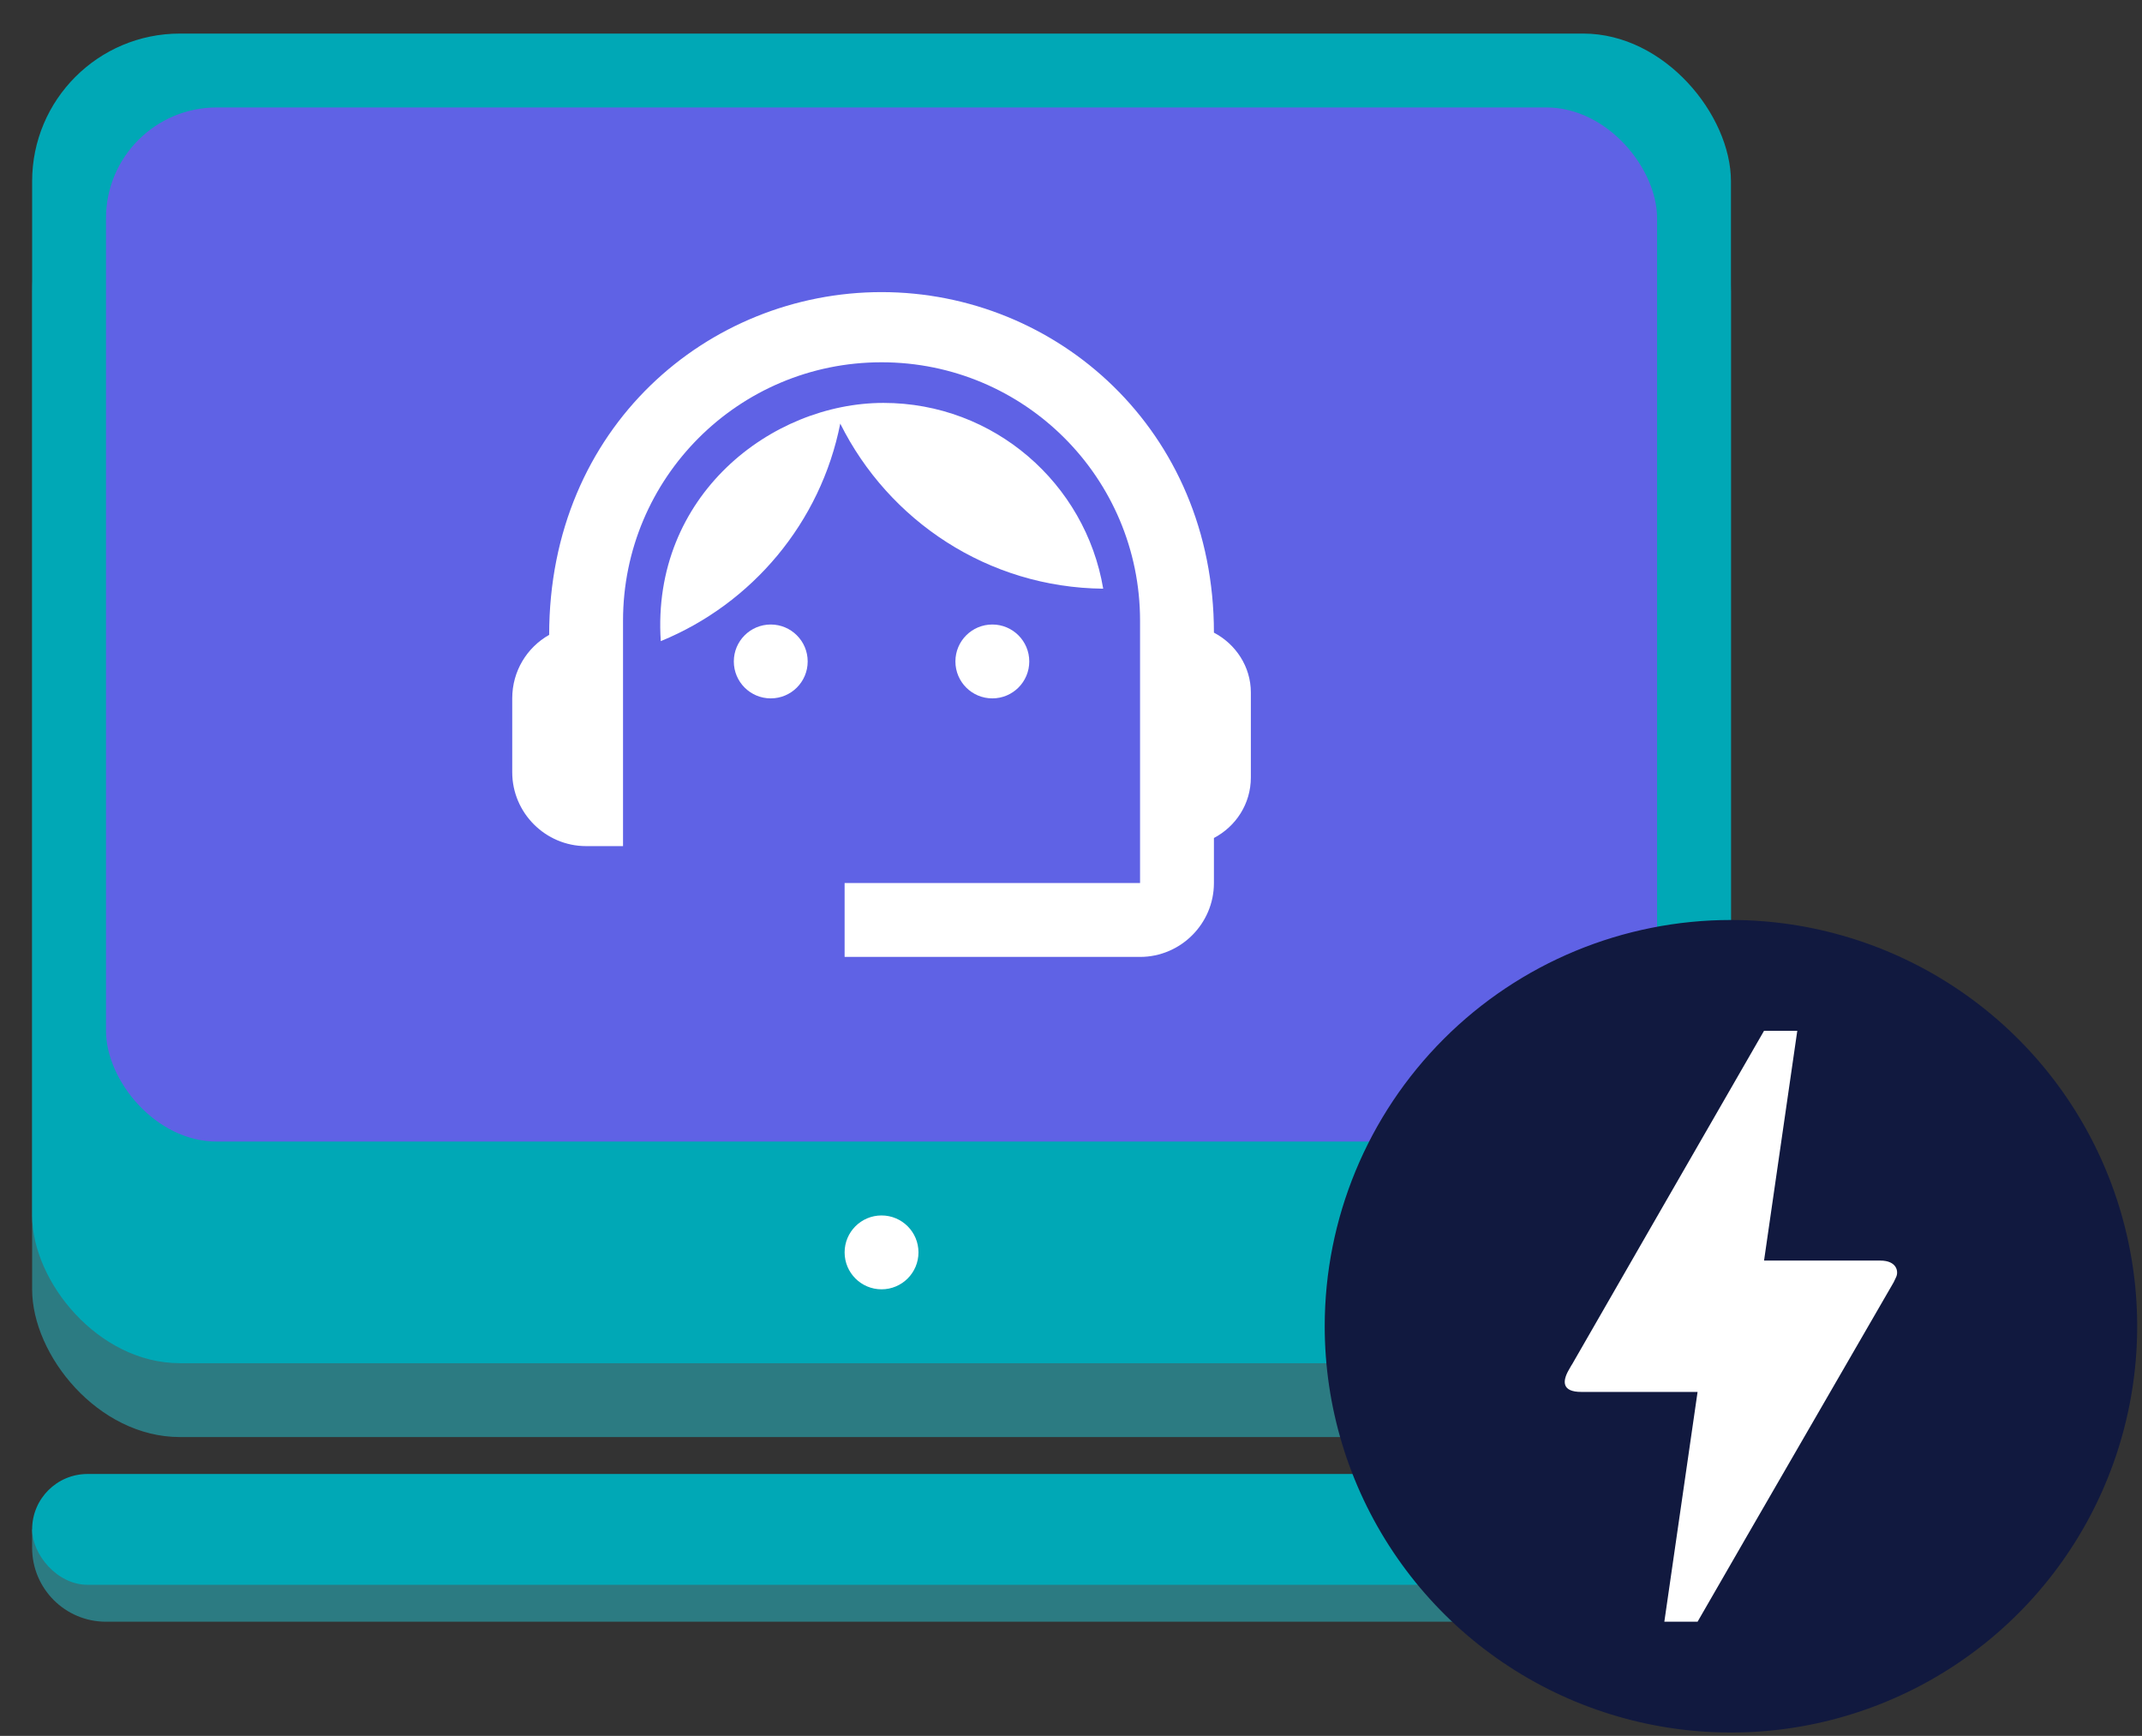
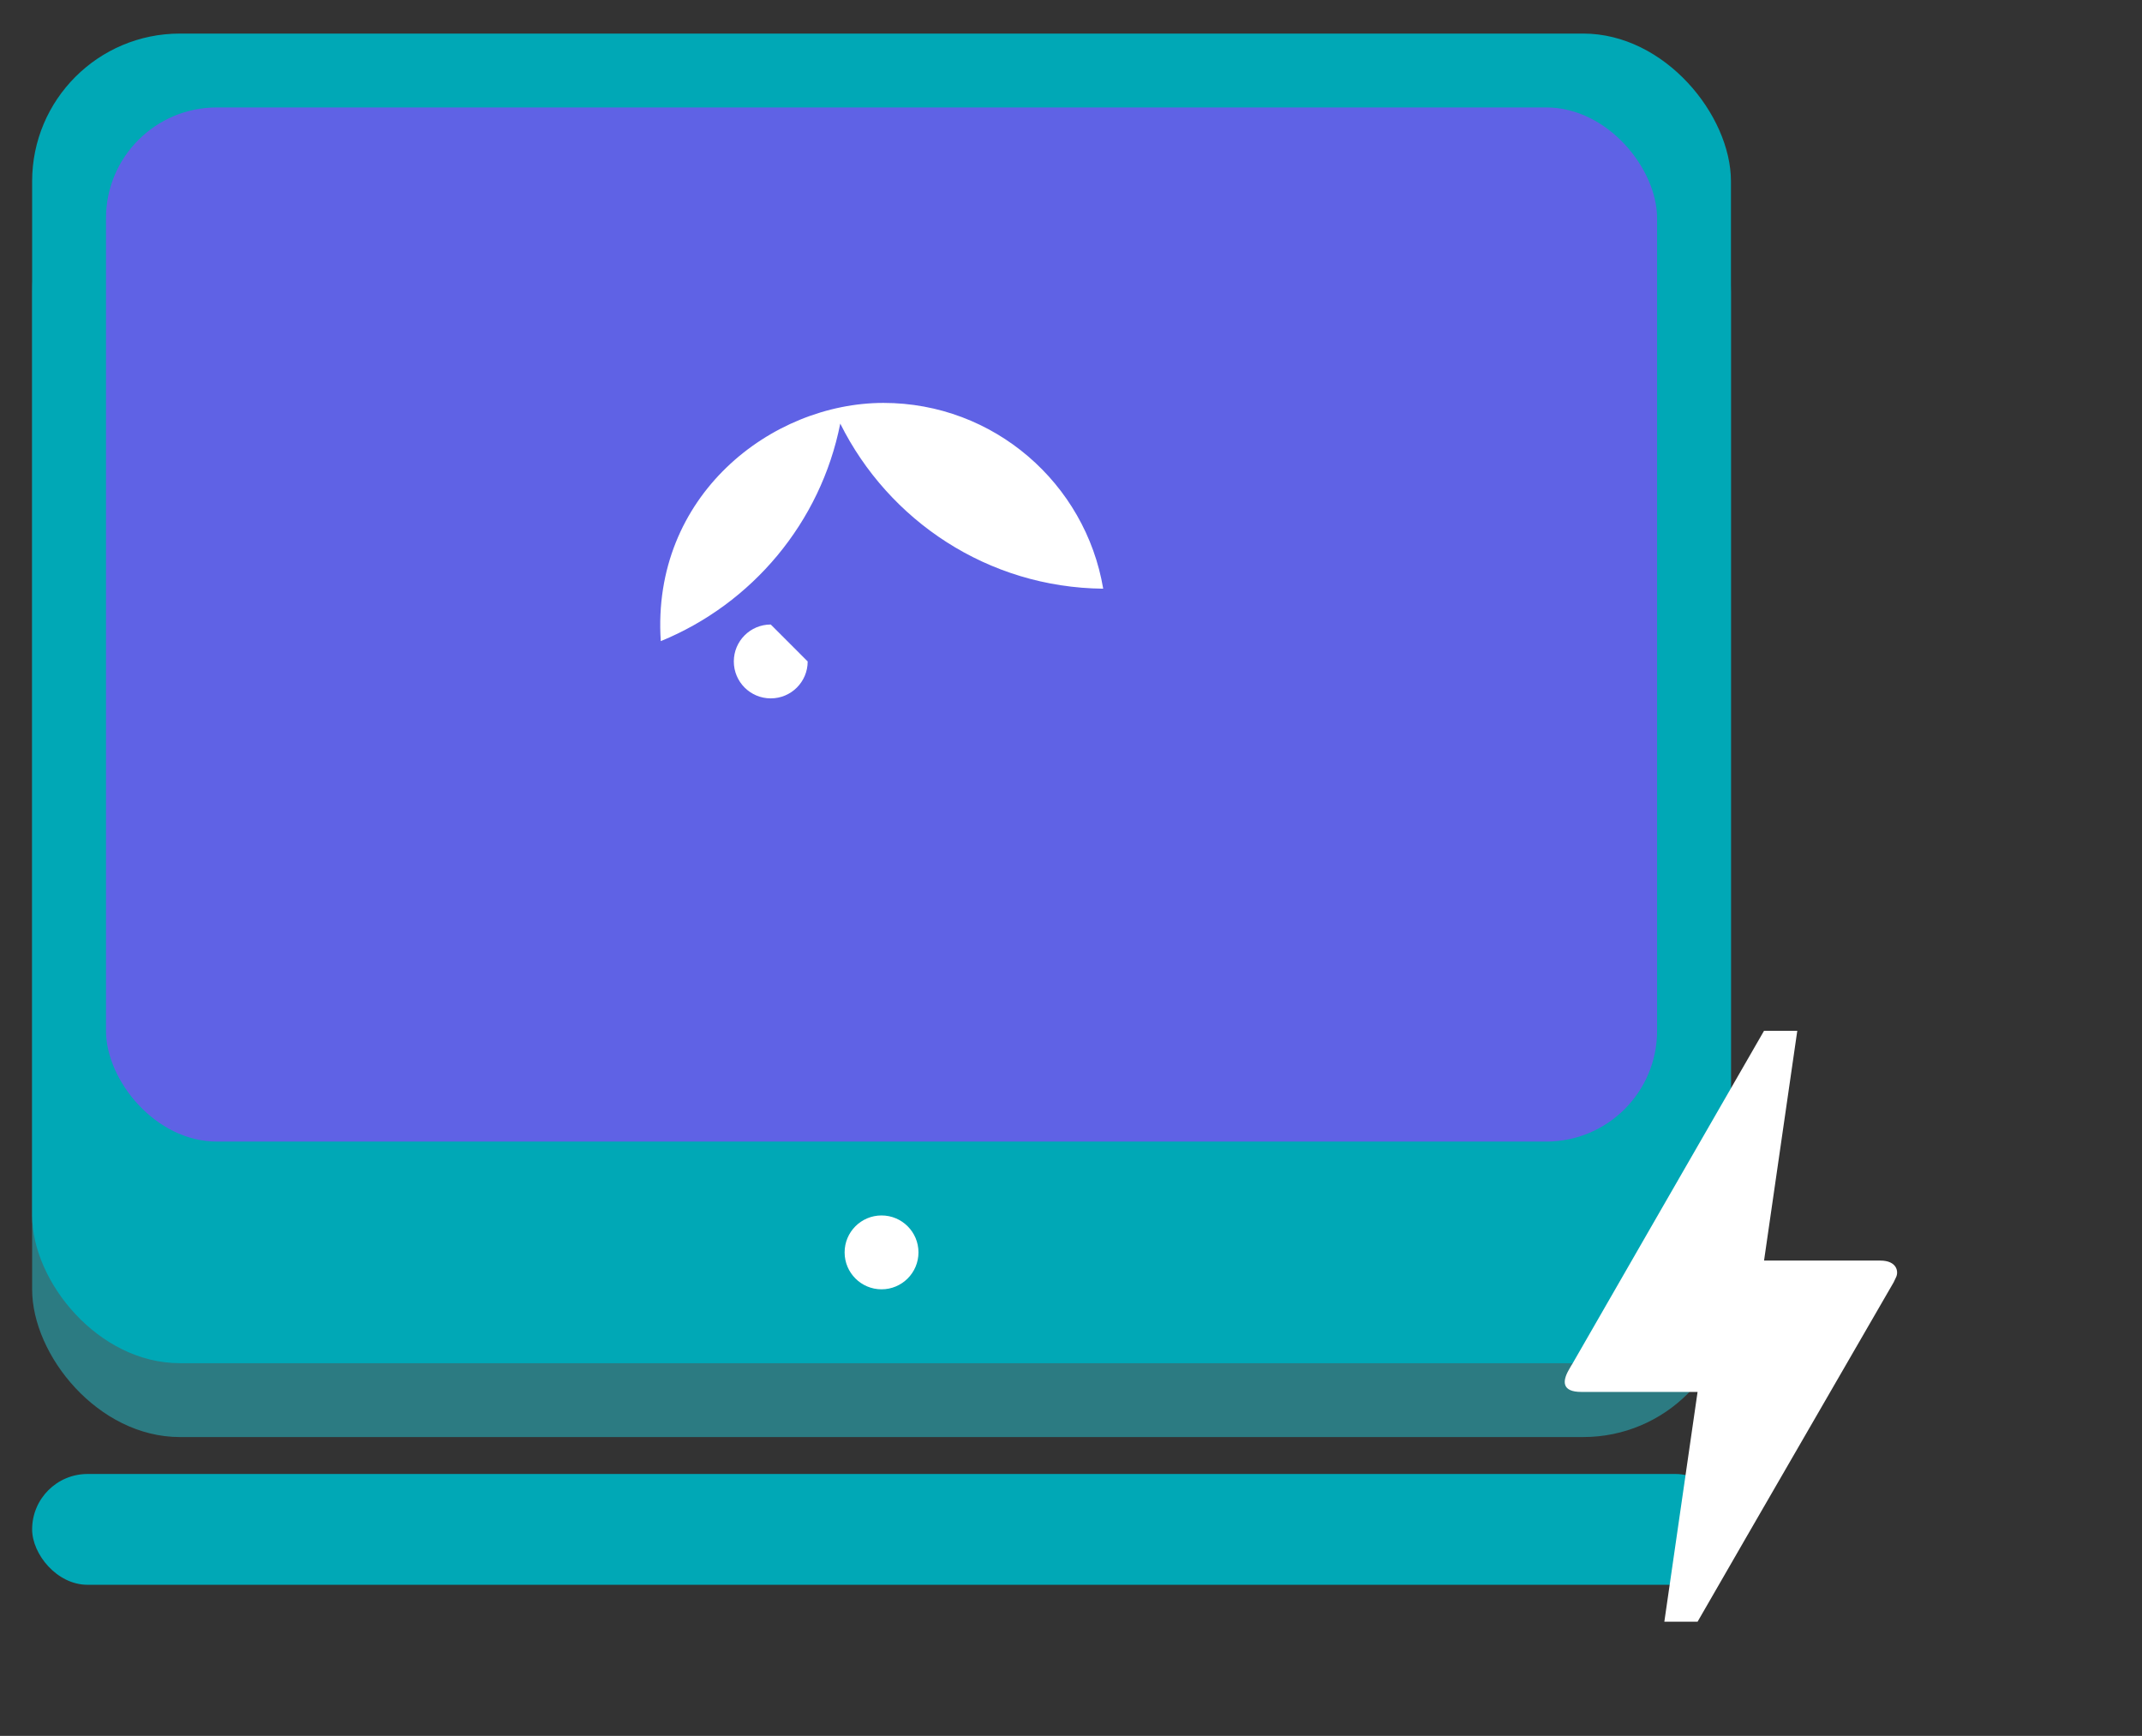
<svg xmlns="http://www.w3.org/2000/svg" width="58" height="47" viewBox="0 0 58 47" fill="none">
  <rect x="0" y="0" width="58" height="47" fill="#333333" stroke="none" />
  <g id="image">
    <g id="2">
      <rect id="bg" x="0.87" y="3.909" width="46" height="35" rx="4" fill="#2C7B82" />
      <rect id="bg_2" x="0.87" y="0.909" width="46" height="36" rx="4" fill="#00A8B6" />
      <rect id="bg_3" x="2.87" y="2.909" width="42" height="28" rx="3" fill="#5F62E5" />
      <g id="icon">
-         <path d="M23.87 7.909C28.61 7.909 32.87 11.639 32.87 17.129C33.46 17.439 33.87 18.049 33.87 18.749V21.049C33.87 21.769 33.46 22.379 32.87 22.689V23.909C32.87 25.009 31.97 25.909 30.87 25.909H22.87V23.909H30.87V16.809C30.87 12.939 27.74 9.809 23.87 9.809C20 9.809 16.87 12.939 16.87 16.809V22.909H15.87C14.77 22.909 13.87 22.009 13.87 20.909V18.909C13.87 18.169 14.27 17.529 14.87 17.189C14.87 11.559 19.18 7.909 23.87 7.909Z" fill="white" />
-         <path d="M21.87 17.909C21.87 18.462 21.422 18.909 20.87 18.909C20.317 18.909 19.87 18.462 19.87 17.909C19.87 17.357 20.317 16.909 20.87 16.909C21.422 16.909 21.87 17.357 21.87 17.909Z" fill="white" />
-         <path d="M26.87 18.909C27.422 18.909 27.87 18.462 27.87 17.909C27.87 17.357 27.422 16.909 26.87 16.909C26.317 16.909 25.87 17.357 25.87 17.909C25.87 18.462 26.317 18.909 26.87 18.909Z" fill="white" />
+         <path d="M21.87 17.909C21.87 18.462 21.422 18.909 20.87 18.909C20.317 18.909 19.87 18.462 19.87 17.909C19.87 17.357 20.317 16.909 20.87 16.909Z" fill="white" />
        <path d="M23.922 10.909C26.912 10.909 29.392 13.089 29.872 15.939C26.752 15.909 24.062 14.099 22.752 11.469C22.222 14.149 20.362 16.349 17.892 17.359C17.632 13.419 20.892 10.909 23.922 10.909Z" fill="white" />
      </g>
      <circle id="dot" cx="23.87" cy="33.909" r="1" fill="white" />
-       <path id="bg_4" d="M0.87 41.409H46.87V41.909C46.87 43.014 45.974 43.909 44.87 43.909H2.87C1.765 43.909 0.87 43.014 0.87 41.909V41.409Z" fill="#2C7B82" />
      <rect id="bg_5" x="0.87" y="39.909" width="46" height="3" rx="1.5" fill="#00A8B6" />
    </g>
    <g id="1">
-       <path id="2_2" d="M46.87 24.909C49.045 24.909 51.172 25.554 52.981 26.763C54.79 27.972 56.2 29.69 57.032 31.7C57.865 33.71 58.083 35.921 57.658 38.055C57.234 40.189 56.186 42.149 54.648 43.687C53.109 45.226 51.149 46.273 49.016 46.698C46.882 47.122 44.67 46.904 42.66 46.072C40.65 45.239 38.932 43.829 37.724 42.02C36.515 40.212 35.87 38.085 35.87 35.909C35.87 32.992 37.029 30.194 39.092 28.131C41.154 26.068 43.952 24.909 46.87 24.909Z" fill="#11193F" />
      <path id="icon_2" d="M45.966 43.909H45.066L45.966 37.687H42.816C42.294 37.687 42.303 37.403 42.474 37.1C42.645 36.798 42.519 37.029 42.537 36.994C43.698 34.967 45.444 31.945 47.766 27.909H48.666L47.766 34.131H50.916C51.357 34.131 51.42 34.425 51.339 34.585L51.276 34.718C47.73 40.843 45.966 43.909 45.966 43.909Z" fill="white" />
    </g>
  </g>
</svg>